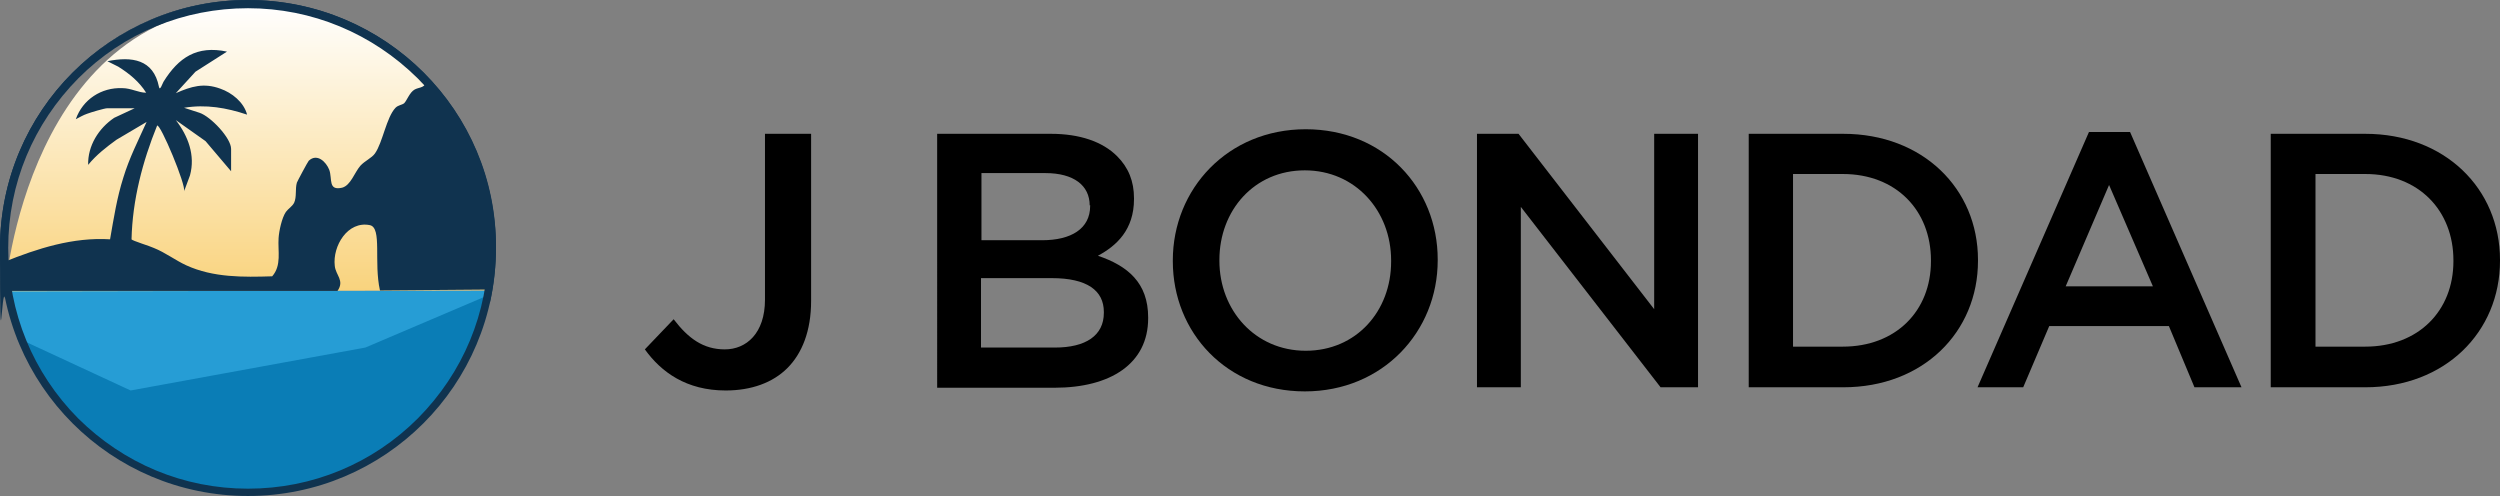
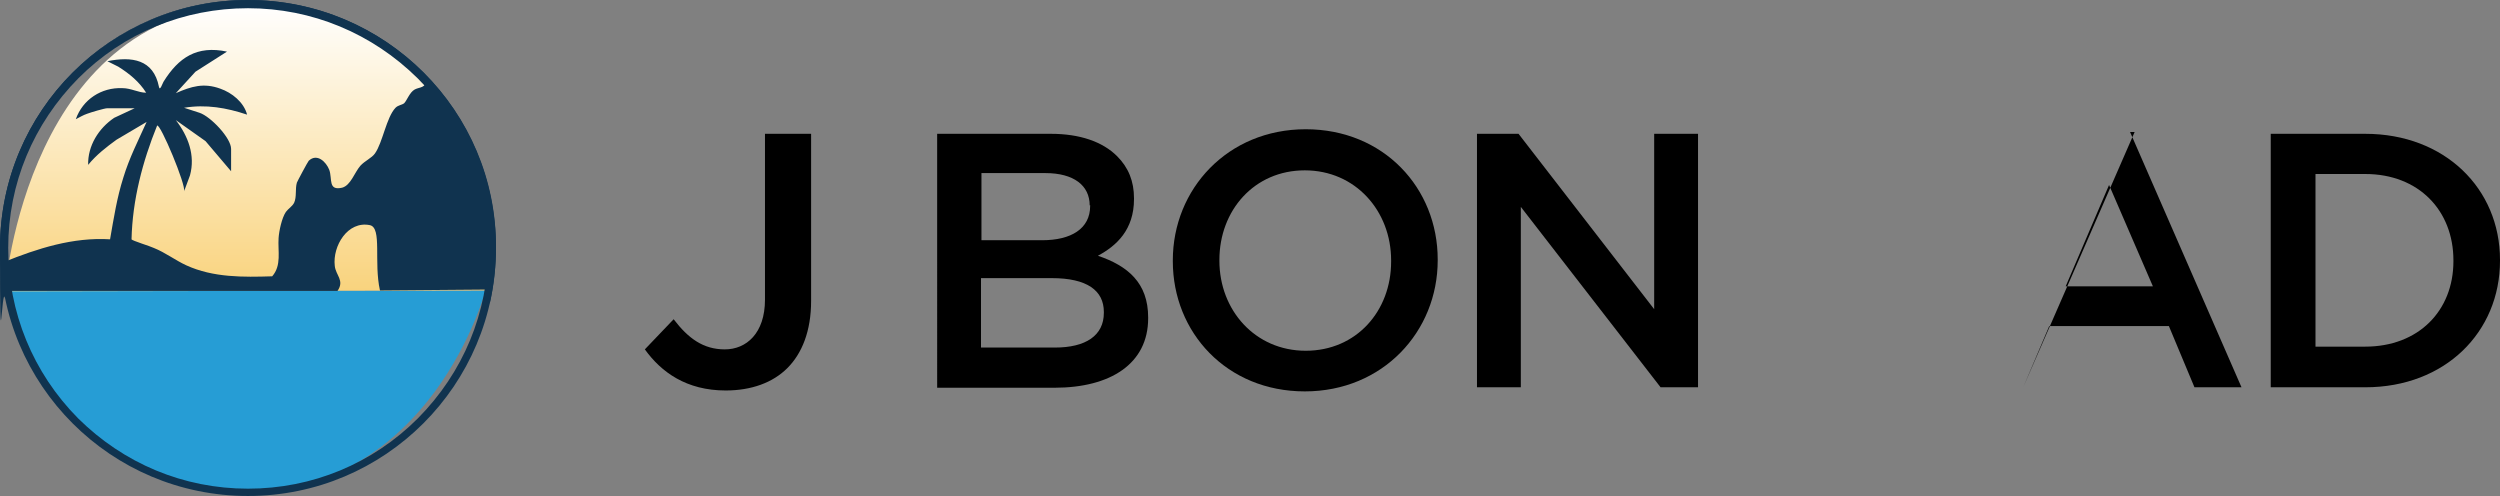
<svg xmlns="http://www.w3.org/2000/svg" id="Layer_1" version="1.1" viewBox="0 0 547.4 108.7">
  <rect x="0" y="0" width="547.4" height="108.7" fill="#808080" stroke="none" />
  <defs>
    <style>
      .st0 {
        fill: none;
      }

      .st1 {
        fill: #269dd5;
      }

      .st2 {
        fill: url(#linear-gradient);
      }

      .st3 {
        fill: #10334f;
      }

      .st4 {
        fill: #0a7db6;
      }
    </style>
    <linearGradient id="linear-gradient" x1="54.1" y1="63.8" x2="54.1" y2=".9" gradientUnits="userSpaceOnUse">
      <stop offset="0" stop-color="#f9d37d" />
      <stop offset="1" stop-color="#fff" />
    </linearGradient>
  </defs>
  <g>
    <path d="M141.1,76.6l6.4-6.7c3.2,4.2,6.5,6.6,11.2,6.6s8.8-3.5,8.8-10.9V29.3h10.1v36.6c0,6.6-2,11.5-5.2,14.7-3.2,3.2-7.9,4.9-13.5,4.9-8.6,0-14.1-4-17.7-9Z" />
    <path d="M205.2,29.3h24.9c6.3,0,11.3,1.7,14.5,4.9,2.5,2.5,3.7,5.5,3.7,9.2v.2c0,6.7-3.8,10.2-7.9,12.4,6.5,2.2,11,5.9,11,13.5v.2c0,9.9-8.2,15.2-20.5,15.2h-25.7V29.3ZM238.6,45c0-4.4-3.5-7.1-9.7-7.1h-14v14.7h13.3c6.3,0,10.5-2.5,10.5-7.5v-.2ZM230.3,60.9h-15.5v15.2h16.2c6.7,0,10.7-2.6,10.7-7.6v-.2c0-4.7-3.7-7.4-11.4-7.4Z" />
    <path d="M256.8,57.2v-.2c0-15.6,12-28.7,29.1-28.7s28.9,12.9,28.9,28.5v.2c0,15.6-12,28.7-29.1,28.7s-28.9-12.9-28.9-28.5ZM304.6,57.2v-.2c0-10.8-7.8-19.7-18.9-19.7s-18.7,8.8-18.7,19.6v.2c0,10.8,7.8,19.7,18.9,19.7s18.7-8.7,18.7-19.5Z" />
    <path d="M323.5,29.3h9l29.7,38.4V29.3h9.6v55.5h-8.2l-30.6-39.5v39.5h-9.6V29.3Z" />
-     <path d="M382.9,29.3h20.7c17.4,0,29.5,12,29.5,27.6v.2c0,15.6-12,27.7-29.5,27.7h-20.7V29.3ZM392.6,38.2v37.7h10.9c11.6,0,19.3-7.8,19.3-18.7v-.2c0-10.9-7.6-18.9-19.3-18.9h-10.9Z" />
-     <path d="M457.4,28.9h9l24.4,55.9h-10.3l-5.6-13.4h-26.2l-5.7,13.4h-10l24.4-55.9ZM471.4,62.7l-9.6-22.2-9.5,22.2h19.1Z" />
+     <path d="M457.4,28.9h9l24.4,55.9h-10.3l-5.6-13.4h-26.2l-5.7,13.4l24.4-55.9ZM471.4,62.7l-9.6-22.2-9.5,22.2h19.1Z" />
    <path d="M497.2,29.3h20.7c17.4,0,29.5,12,29.5,27.6v.2c0,15.6-12,27.7-29.5,27.7h-20.7V29.3ZM507,38.2v37.7h10.9c11.6,0,19.3-7.8,19.3-18.7v-.2c0-10.9-7.6-18.9-19.3-18.9h-10.9Z" />
  </g>
  <g>
    <path class="st1" d="M1.8,63.6h104.5s-11.7,44.3-53.6,44.3S1.8,63.6,1.8,63.6Z" />
    <path class="st2" d="M1.1,63.8l106.1-.2S106.9.9,56.3.9,1.1,63.8,1.1,63.8Z" />
-     <path class="st4" d="M3.7,74s16.6,33.8,49.1,33.8c46.3,0,54.2-43.2,54.2-43.2l-27,11.5-51.4,9.4-24.8-11.5Z" />
    <g>
-       <path class="st0" d="M33.5,4.2C17.9,10.6,6,24.6,2.4,41.2c-1.2,5.6-.9,10.6-1.3,16.2,7.4-3,15.1-5.6,23.3-5,.8-4.5,1.5-9.1,2.9-13.5,1.3-4.2,3.3-8.1,5.1-12.2l-6.6,3.9c-2.2,1.7-4.5,3.4-6.2,5.5-.1-4.2,2.3-7.9,5.7-10.3l4.5-2.1h-6c-.7,0-3.6.9-4.4,1.2-.9.3-1.7.8-2.5,1.2,1.5-4.3,5.6-7,10.2-6.8,1.8,0,3.4,1.1,5.2,1-1.5-2.4-3.7-4.2-6.1-5.7l-2.4-1.2c5.4-1.1,10.1-.4,11.3,5.6.2,1.1.8-.8,1-1.1,3.3-5.3,7.3-8,13.9-6.6l-6.9,4.4-4.3,4.7c3.4-1.5,6.1-2.3,9.7-1,2.6.9,5.2,3,5.9,5.7-4.5-1.6-9.1-2.3-13.8-1.5l3.4,1.1c2.4.7,6.9,5.4,6.9,7.9v4.9l-5.6-6.6-6.5-4.6c2.7,3.5,4.4,7.6,3.1,12.1l-1.3,3.5c.5-1.3-5.2-15-5.9-14.4-3.2,7.9-5.3,16.3-5.6,24.9.1.3,4,1.5,4.9,1.9,2.5,1.1,4.7,2.8,7.1,3.8,5.9,2.6,12.4,2.5,18.8,2.4,2.1-2.4,1.1-5.5,1.4-8.4.1-1.5.8-4.5,1.6-5.7.5-.7,1.5-1.2,1.8-2,.6-1.4.2-3,.6-4.4,0-.3,2.4-4.6,2.6-4.8,1.8-1.7,3.8.2,4.5,2,.7,2-.3,4.6,2.8,3.9,2-.5,2.8-3.3,4-4.8,1-1.1,2.5-1.7,3.2-2.7,1.7-2.4,2.5-7.9,4.5-10,.6-.6,1.4-.6,1.9-1,.7-.5,1.2-2.4,2.3-3,1.1-.6,2.4-.3,2.7-2.3C78.3.9,54.4-4.3,33.5,4.2Z" />
      <path class="st0" d="M84.5,55.8c0-2.4-.8-5.6-3.5-6.2-4.8-1-8.1,4.6-7.7,8.9.2,2,2.2,3.1.6,5.5H1.9c0,0-.7,0-.7,0v1.6c5.1,24.7,27,43.3,53.2,43.3s47.3-17.9,52.9-41.9c0-1.9,0-3.2,0-3.2l-22.7-7.8Z" />
      <path class="st3" d="M54.3,0C24.3,0,0,24.3,0,54.3s.4,7.5,1.1,11v-1.6s.6,0,.7,0h72.1c1.6-2.3-.4-3.4-.6-5.5-.5-4.3,2.8-9.9,7.7-8.9,2.7.6.8,8.1,2.2,14.3l24-.2s0,1.3,0,3.2c.9-4,1.4-8.2,1.4-12.5C108.7,24.3,84.4,0,54.3,0ZM90.8,19.6c-1.1.6-1.7,2.4-2.3,3-.5.4-1.3.4-1.9,1-2,2.1-2.8,7.6-4.5,10-.7,1-2.2,1.6-3.2,2.7-1.3,1.5-2.1,4.3-4,4.8-3.1.7-2.1-1.9-2.8-3.9-.7-1.8-2.7-3.7-4.5-2-.2.2-2.5,4.5-2.6,4.8-.4,1.4,0,3.1-.6,4.4-.4.8-1.3,1.3-1.8,2-.9,1.3-1.5,4.2-1.6,5.7-.2,2.9.7,6-1.4,8.4-6.3.2-12.9.3-18.8-2.4-2.4-1.1-4.6-2.8-7.1-3.8-.8-.4-4.8-1.6-4.9-1.9.2-8.6,2.4-17,5.6-24.9.7-.5,6.4,13.1,5.9,14.4l1.3-3.5c1.2-4.4-.4-8.6-3.1-12.1l6.5,4.6,5.6,6.6v-4.9c0-2.4-4.5-7.1-6.9-7.9l-3.4-1.1c4.8-.8,9.3,0,13.8,1.5-.7-2.7-3.3-4.8-5.9-5.7-3.6-1.3-6.3-.5-9.7,1l4.3-4.7,6.9-4.4c-6.6-1.4-10.6,1.3-13.9,6.6-.2.3-.8,2.2-1,1.1-1.2-6-5.9-6.7-11.3-5.6l2.4,1.2c2.4,1.5,4.6,3.3,6.1,5.7-1.7,0-3.3-1-5.2-1-4.6-.2-8.7,2.5-10.2,6.8.8-.4,1.6-.9,2.5-1.2.8-.3,3.8-1.2,4.4-1.2h6l-4.5,2.1c-3.4,2.3-5.8,6.1-5.7,10.3,1.8-2.2,4-3.9,6.2-5.5l6.6-3.9c-1.8,4-3.8,7.9-5.1,12.2-1.4,4.4-2.1,8.9-2.9,13.5-8.1-.5-15.9,2-23.3,5,.4-5.6.1-10.6,1.3-16.2C6,24.6,17.9,10.6,33.5,4.2c20.8-8.5,44.7-3.3,60,13.1-.3,2.1-1.6,1.7-2.7,2.3Z" />
    </g>
    <path class="st3" d="M54.3,1.8c14,0,27.2,5.5,37.2,15.4,9.9,9.9,15.4,23.1,15.4,37.2s-5.5,27.2-15.4,37.2c-9.9,9.9-23.1,15.4-37.2,15.4s-27.2-5.5-37.2-15.4C7.2,81.6,1.8,68.4,1.8,54.3s5.5-27.2,15.4-37.2C27.1,7.2,40.3,1.8,54.3,1.8M54.3,0C24.3,0,0,24.3,0,54.3s24.3,54.3,54.3,54.3,54.3-24.3,54.3-54.3S84.4,0,54.3,0h0Z" />
  </g>
</svg>